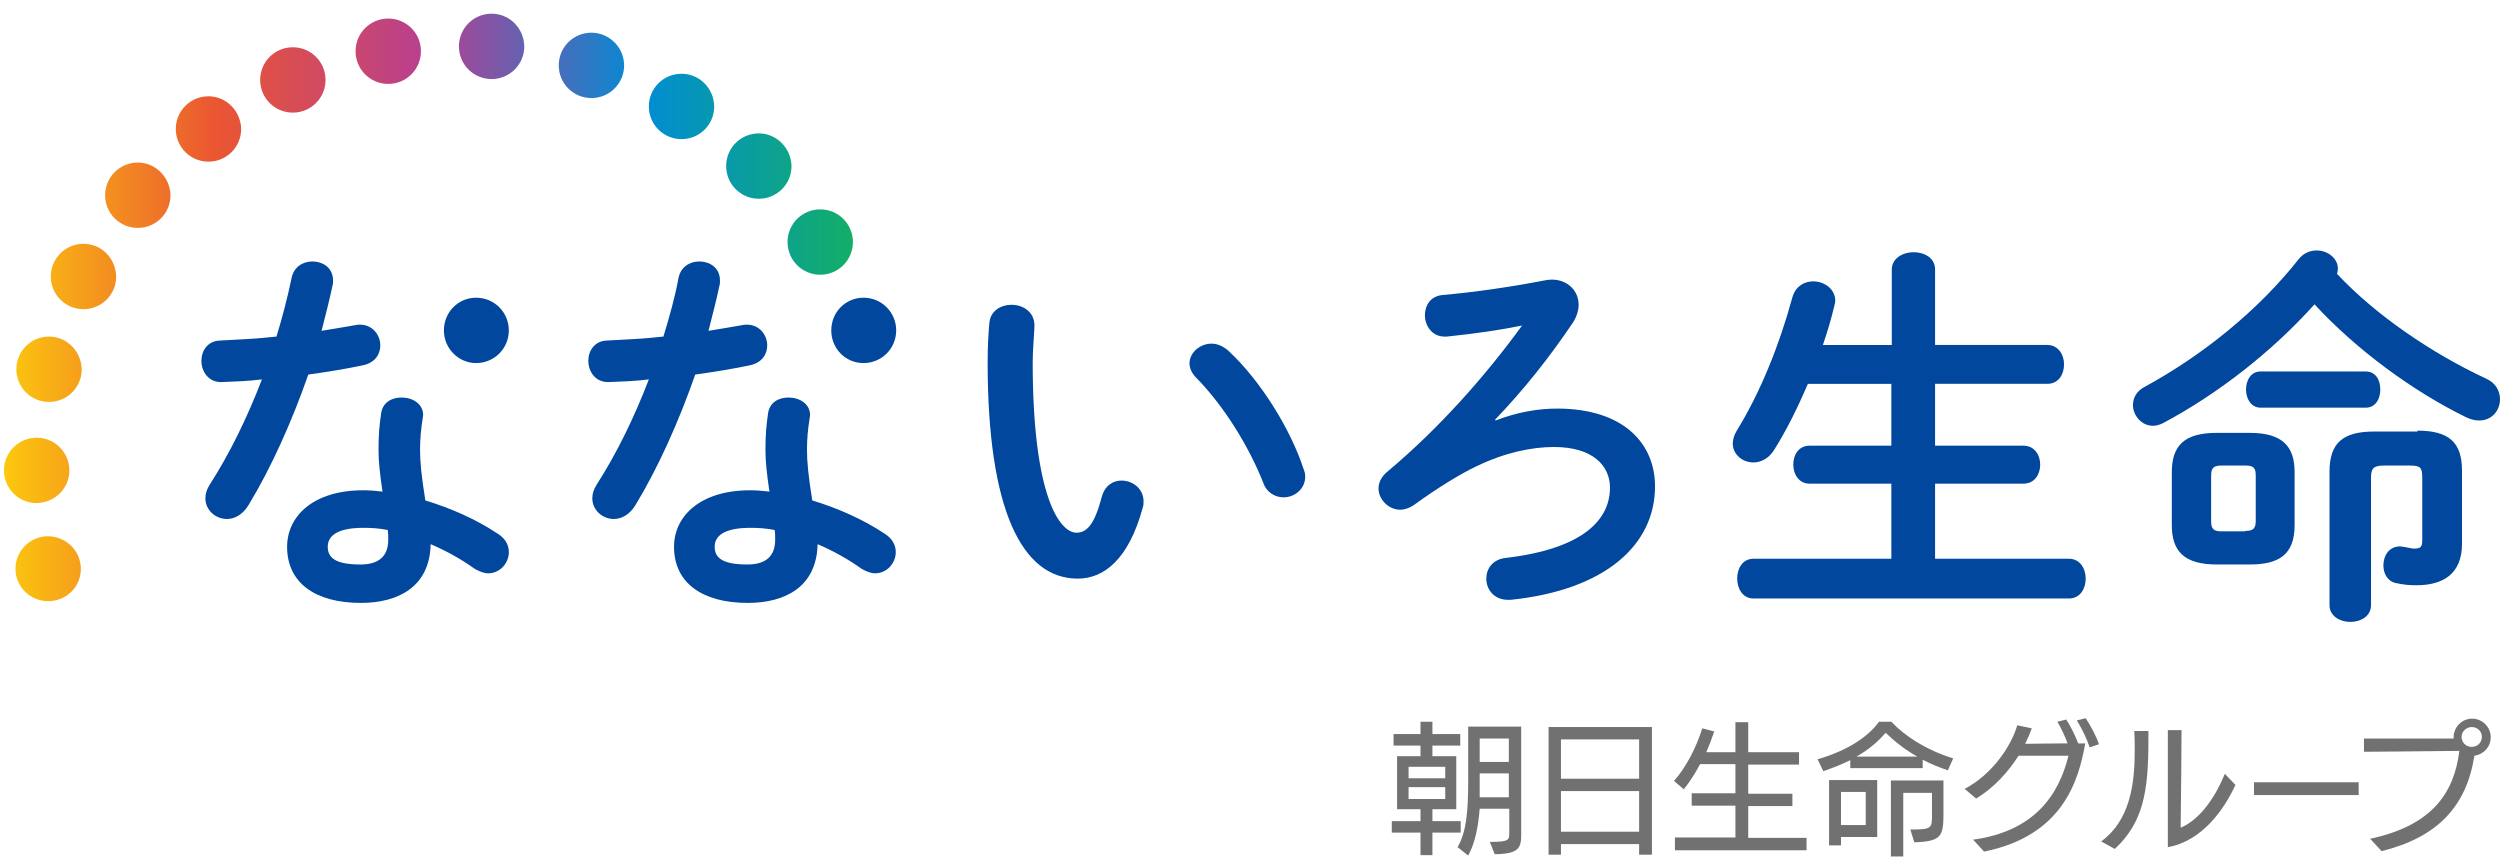
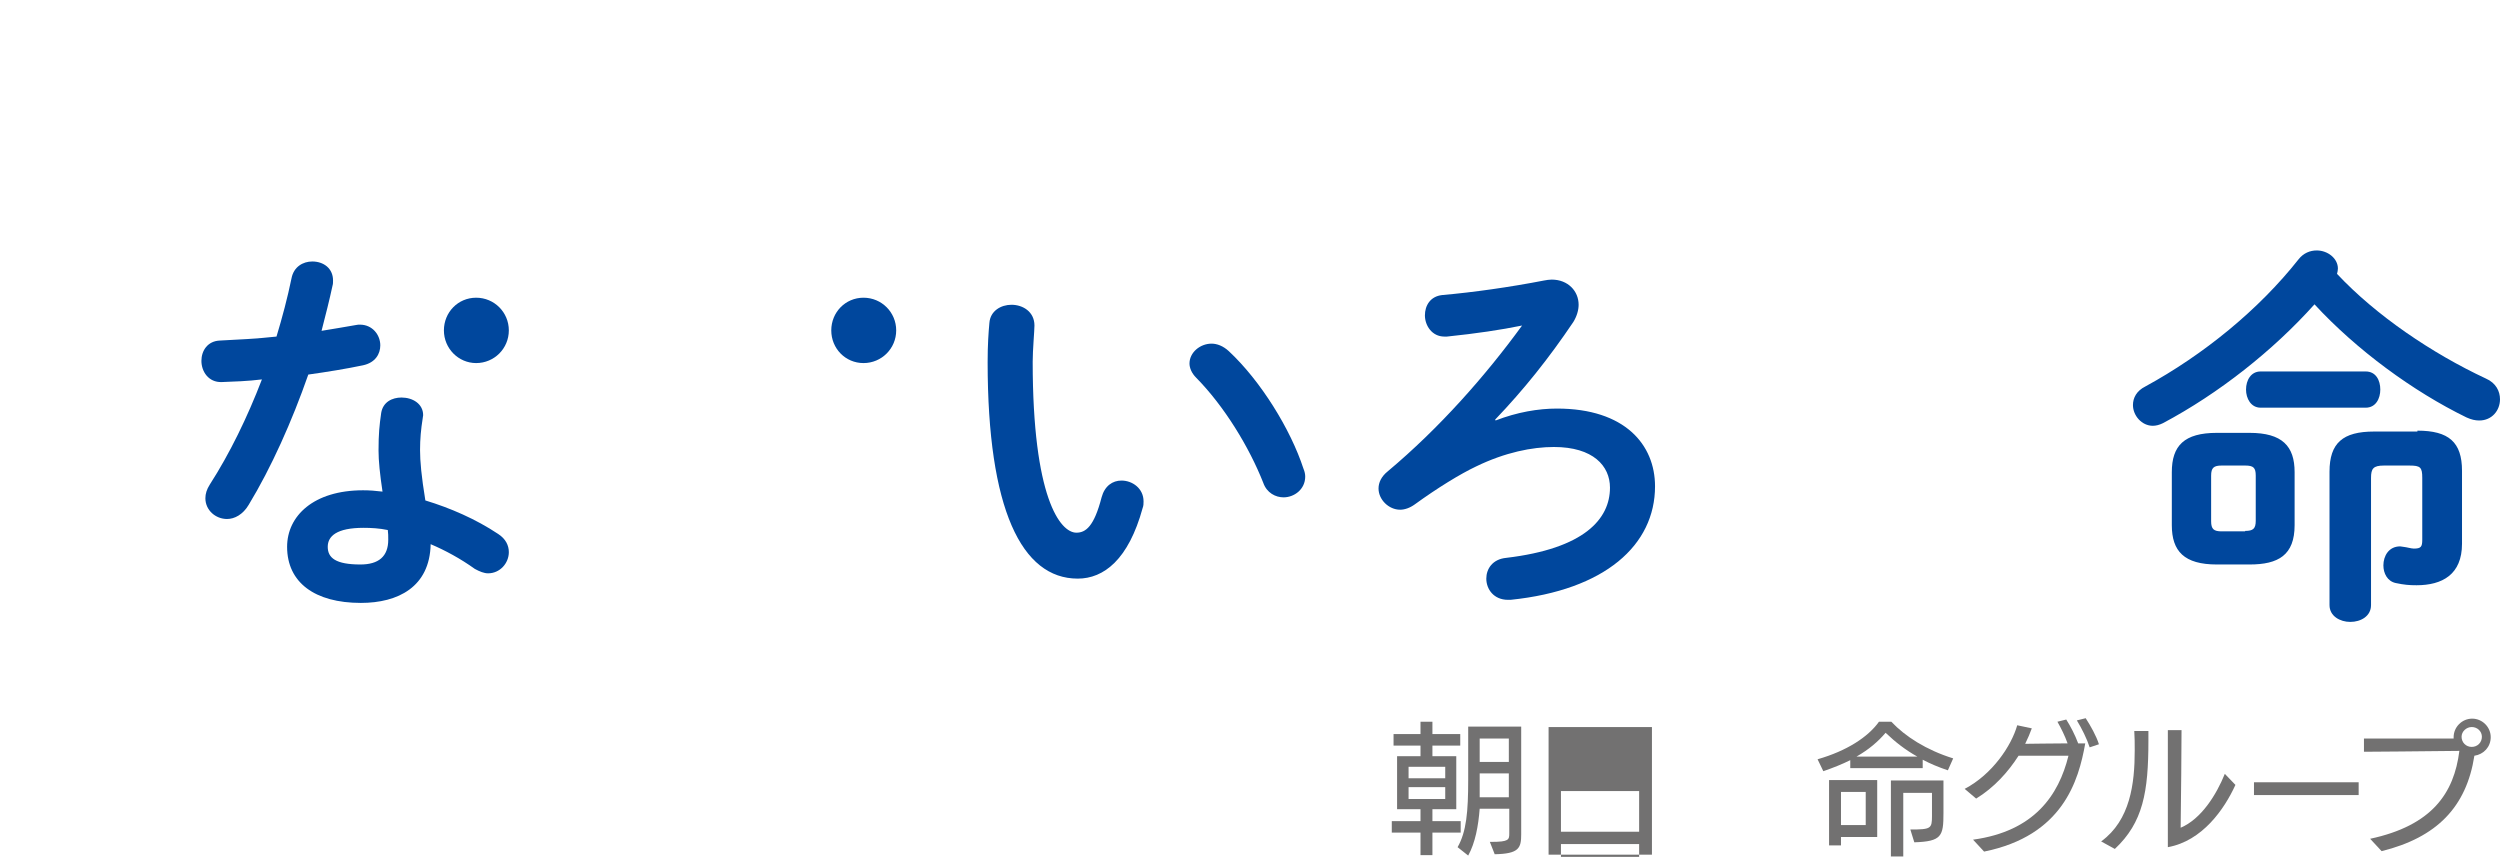
<svg xmlns="http://www.w3.org/2000/svg" version="1.1" id="レイヤー_1" x="0px" y="0px" viewBox="0 0 566 194" style="enable-background:new 0 0 566 194;" xml:space="preserve">
  <style type="text/css">
	.st0{fill:#727171;}
	.st1{fill:#00479D;}
	.st2{fill:url(#SVGID_1_);}
</style>
  <path class="st0" d="M324.3,188.5v5.1h-2.7v-5.1h-6.5v-2.6h6.5v-2.7h-5.3v-12h5.3v-2.4h-6.1v-2.6h6.1v-2.8h2.7v2.8h6.3v2.6h-6.3v2.4  h5.4v12h-5.4v2.7h6.4v2.6H324.3z M327.2,173.6h-8.3v2.6h8.3V173.6z M327.2,178.2h-8.3v2.7h8.3V178.2z M337.3,190.6h0.4  c3.9,0,4-0.5,4-1.9v-5.6h-6.7c-0.3,3.9-1,7.7-2.6,10.6l-2.4-1.9c2-3.5,2.4-8,2.4-15.3v-12h12v24.4c0,3.1-0.5,4.4-6,4.5L337.3,190.6z   M341.6,175.1H335v1.6c0,1.2,0,2.5,0,3.8h6.6V175.1z M341.6,167.2H335v5.3h6.6V167.2z" />
-   <path class="st0" d="M371.1,193.5v-2.4h-17.7v2.4h-2.8v-28.9h23.4v28.9H371.1z M371.1,167.4h-17.7v8.9h17.7V167.4z M371.1,179.1  h-17.7v9.2h17.7V179.1z" />
-   <path class="st0" d="M379.2,192.4v-2.8h13.7v-7.2h-9.9v-2.8h9.9V173h-8c-1.1,2.1-2.4,4.1-3.7,5.7l-2.2-1.9c2.8-3.2,5-7.5,6.4-11.9  l2.7,0.7c-0.5,1.5-1.1,3.1-1.8,4.7h6.6v-6.8h2.9v6.8h11.5v2.8h-11.5v6.6h10v2.8h-10v7.2h13.2v2.8H379.2z" />
+   <path class="st0" d="M371.1,193.5v-2.4h-17.7v2.4h-2.8v-28.9h23.4v28.9H371.1z h-17.7v8.9h17.7V167.4z M371.1,179.1  h-17.7v9.2h17.7V179.1z" />
  <path class="st0" d="M441,174.4c-2.1-0.7-4-1.5-5.7-2.4v1.9h-16.4v-1.8c-1.8,0.9-3.8,1.7-6.1,2.5l-1.3-2.7c6.6-1.9,11.4-5,13.9-8.5  h2.8c3.1,3.3,7.9,6.4,14,8.3L441,174.4z M416.8,189.5v1.9h-2.7v-14.8h10.9v12.9L416.8,189.5L416.8,189.5z M422.4,179.3h-5.6v7.5h5.6  V179.3z M434.1,171.3c-2.7-1.5-5-3.3-7.2-5.4c-1.7,2-3.8,3.8-6.6,5.4H434.1z M428.1,193.7v-17H440v7.4c0,5.2-0.4,6.4-6.6,6.6  l-0.9-2.9c4.7,0,4.9-0.2,4.9-3.1v-5.2h-6.5v14.4H428.1z" />
  <path class="st0" d="M446.7,190.1c13.9-1.9,19.4-10.1,21.6-19H457c-2.3,3.6-5.5,7.2-9.6,9.7l-2.6-2.2c6.3-3.3,10.6-9.8,11.9-14.4  l3.3,0.7c-0.4,1.1-0.9,2.3-1.5,3.5c1.3,0,6-0.1,9.6-0.1c-0.6-1.7-1.5-3.5-2.3-4.9l2-0.5c0.9,1.4,2,3.5,2.7,5.4h1.6  c-1.5,8.5-5.1,20.9-22.9,24.5L446.7,190.1z M473.1,169.2c-0.6-1.9-1.8-4.3-2.9-6.1l2-0.5c1.1,1.7,2.4,4,3,5.9L473.1,169.2z" />
  <path class="st0" d="M475.7,190.5c6.6-4.8,7.6-13.1,7.6-20.6c0-1.5,0-3-0.1-4.4l3.2,0v2.2c0,11.6-1.2,18.5-7.6,24.5L475.7,190.5z   M490.8,165.3h3.1c0,1.7-0.1,17-0.2,22.1c4.7-2,8.1-7.5,10-12.2l2.4,2.5c-2.5,5.5-7.5,12.7-15.3,14.1L490.8,165.3z" />
  <path class="st0" d="M510.3,180v-2.9H534v2.9H510.3z" />
  <path class="st0" d="M536.6,189.9c14-3,19-10.3,20.2-19.9c-6.8,0.1-21.6,0.2-21.6,0.2v-3c0,0,15.4,0,20.3,0v-0.3  c0-2.3,1.9-4.2,4.2-4.2c2.3,0,4.2,1.9,4.2,4.2c0,2.2-1.6,3.9-3.7,4.2c-1.8,11.6-8.5,18.5-21,21.6L536.6,189.9z M561.9,166.8  c0-1.2-1-2.2-2.3-2.2c-1.2,0-2.3,1-2.3,2.2c0,1.3,1,2.3,2.3,2.3C560.9,169.1,561.9,168.1,561.9,166.8z" />
  <path class="st1" d="M229,69c2.6,0,5.2,1.6,5.2,4.7c0,1.2-0.4,5.5-0.4,8.2c0,30.7,6.2,38.7,9.9,38.7c2.1,0,4-1.4,5.7-8  c0.7-2.6,2.5-3.8,4.5-3.8c2.5,0,5,1.8,5,4.7c0,0.5,0,1-0.2,1.5c-3.2,11.7-8.8,16-14.7,16c-12.7,0-20.4-15.7-20.4-49  c0-4,0.2-6.7,0.4-8.9C224.2,70.4,226.6,69,229,69z M295.1,106.1c0.3,0.7,0.4,1.3,0.4,1.8c0,2.9-2.5,4.7-4.9,4.7  c-1.8,0-3.8-1-4.6-3.3c-3.2-8.1-8.8-17.3-15.2-23.8c-1-1-1.5-2.2-1.5-3.2c0-2.5,2.4-4.5,5-4.5c1.2,0,2.6,0.5,3.9,1.7  C285.4,86.2,292.2,97.2,295.1,106.1z" />
  <path class="st1" d="M338.6,95.2c4.9-1.9,9.7-2.7,13.9-2.7c15.4,0,22.2,8.2,22.2,17.6c0,13.3-11.3,23.5-32.7,25.7h-0.6  c-3.2,0-4.9-2.4-4.9-4.8c0-2.2,1.4-4.4,4.5-4.7c17.7-2.1,23.5-8.8,23.5-15.9c0-4.9-3.8-9.2-12.7-9.2c-4.9,0-11,1.2-17.6,4.4  c-3.6,1.7-8.8,4.9-13.9,8.6c-1.1,0.8-2.3,1.2-3.3,1.2c-2.6,0-4.9-2.3-4.9-4.8c0-1.3,0.6-2.7,2.1-3.9c11.7-9.8,22.1-21.6,30.4-33  c-4.9,1-10.3,1.8-17,2.5H327c-2.8,0-4.4-2.5-4.4-4.8c0-2.2,1.2-4.3,3.9-4.6c6.9-0.6,15.4-1.8,23.1-3.3c0.6-0.1,1.1-0.2,1.7-0.2  c3.7,0,6.1,2.6,6.1,5.7c0,1.2-0.4,2.6-1.2,3.9c-5.6,8.3-11.2,15.3-17.7,22.1L338.6,95.2z" />
-   <path class="st1" d="M463.5,78.1c2.5,0,3.8,2.2,3.8,4.4s-1.2,4.4-3.8,4.4h-25.4v14h20c2.5,0,3.8,2.1,3.8,4.3c0,2.1-1.2,4.3-3.8,4.3  h-20v17h30.3c2.5,0,3.8,2.2,3.8,4.5c0,2.2-1.2,4.5-3.8,4.5H397c-2.5,0-3.7-2.3-3.7-4.5c0-2.3,1.2-4.5,3.7-4.5h31.2v-17h-18.5  c-2.5,0-3.7-2.2-3.7-4.3c0-2.2,1.2-4.3,3.7-4.3h18.5v-14h-18.9c-2.3,5.4-4.9,10.6-7.6,14.9c-1.2,2-3.1,2.9-4.7,2.9  c-2.5,0-4.7-1.8-4.7-4.3c0-0.9,0.3-1.9,0.9-2.9c5.3-8.6,9.6-19.2,12.6-30.2c0.7-2.5,2.7-3.6,4.7-3.6c2.5,0,5,1.7,5,4.4  c0,0.4-0.1,0.7-0.2,1.1c-0.7,3-1.6,6-2.6,8.9h15.6V61c0-2.5,2.5-3.9,4.9-3.9c2.5,0,4.9,1.3,4.9,3.9v17.1H463.5z" />
  <path class="st1" d="M562.8,85.7c2.3,1,3.2,2.9,3.2,4.7c0,2.5-1.8,4.8-4.7,4.8c-0.9,0-1.8-0.2-2.9-0.7  c-12.1-5.9-24.9-15.3-34.4-25.6c-9.4,10.5-21.7,20.2-34.3,26.9c-0.8,0.4-1.6,0.6-2.3,0.6c-2.5,0-4.5-2.3-4.5-4.7  c0-1.6,0.8-3.2,2.8-4.2c13.2-7.2,25.7-17.4,34.7-28.8c1.1-1.4,2.6-2,4.1-2c2.5,0,4.8,1.8,4.8,4.1c0,0.4-0.1,0.8-0.2,1.2  C537.9,71.4,550.6,80,562.8,85.7z M501.9,127.8c-7.4,0-10.2-3-10.2-8.9v-12c0-6,2.8-8.9,10.2-8.9h7.4c7.4,0,10.2,3,10.2,8.9v12  c0,6.8-3.7,8.9-10.2,8.9H501.9z M508.3,120.2c1.8,0,2.4-0.5,2.4-2.3v-10.2c0-1.8-0.5-2.3-2.4-2.3h-5.3c-1.8,0-2.4,0.5-2.4,2.3V118  c0,1.8,0.6,2.3,2.4,2.3H508.3z M511.8,92.3c-2.2,0-3.3-2.1-3.3-4.1c0-2.1,1.1-4.1,3.3-4.1h23.8c2.3,0,3.3,2,3.3,4.1  c0,2-1,4.1-3.3,4.1H511.8z M547.3,97.5c7.1,0,10.1,2.6,10.1,9.1v16.5c0,7-4.5,9.4-10.3,9.4c-1.7,0-2.8-0.1-4.7-0.5  c-1.9-0.4-2.8-2.2-2.8-4c0-2.1,1.2-4.3,3.8-4.3c0.3,0,0.4,0.1,0.7,0.1c0.9,0.1,1.8,0.4,2.4,0.4c1.6,0,1.9-0.4,1.9-2v-14  c0-2.4-0.4-2.8-2.9-2.8h-5.8c-2.4,0-2.9,0.7-2.9,2.8v28.8c0,2.5-2.3,3.8-4.7,3.8c-2.3,0-4.7-1.3-4.7-3.8v-30.2c0-6.5,3-9.1,10.1-9.1  H547.3z" />
  <linearGradient id="SVGID_1_" gradientUnits="userSpaceOnUse" x1="1" y1="126.395" x2="193.065" y2="126.395" gradientTransform="matrix(1 0 0 -1 0 196)">
    <stop offset="0" style="stop-color:#FCC80E" />
    <stop offset="0.25" style="stop-color:#EA5532" />
    <stop offset="0.5" style="stop-color:#B73F91" />
    <stop offset="0.75" style="stop-color:#008CD6" />
    <stop offset="1" style="stop-color:#13AE67" />
  </linearGradient>
-   <path class="st2" d="M18.3,128.8c0,4.1-3.3,7.3-7.4,7.3s-7.4-3.3-7.4-7.3c0-4.1,3.3-7.4,7.4-7.4C15.1,121.5,18.3,124.8,18.3,128.8z   M15.7,106.5c0-4.1-3.3-7.4-7.4-7.4c-4.1,0-7.4,3.3-7.4,7.4s3.3,7.4,7.4,7.4C12.4,113.8,15.7,110.6,15.7,106.5z M11.1,76.2  c-4.1,0-7.4,3.3-7.4,7.4c0,4.1,3.3,7.4,7.4,7.4c4.1,0,7.4-3.3,7.4-7.4C18.4,79.5,15.1,76.2,11.1,76.2z M18.9,55.2  c-4.1,0-7.4,3.3-7.4,7.4c0,4.1,3.3,7.4,7.4,7.4s7.4-3.3,7.4-7.4C26.2,58.5,23,55.2,18.9,55.2z M31.2,36.8c-4.1,0-7.4,3.3-7.4,7.4  s3.3,7.4,7.4,7.4s7.4-3.3,7.4-7.4C38.5,40.1,35.2,36.8,31.2,36.8z M47.2,21.8c-4.1,0-7.4,3.3-7.4,7.4s3.3,7.4,7.4,7.4  c4.1,0,7.4-3.3,7.4-7.4C54.5,25.1,51.2,21.8,47.2,21.8z M66.3,10.7c-4.1,0-7.4,3.3-7.4,7.4c0,4.1,3.3,7.4,7.4,7.4  c4.1,0,7.4-3.3,7.4-7.4C73.7,14,70.4,10.7,66.3,10.7z M87.9,4.2c-4.1,0-7.4,3.3-7.4,7.4c0,4.1,3.3,7.4,7.4,7.4  c4.1,0,7.4-3.3,7.4-7.4C95.3,7.5,92,4.2,87.9,4.2z M111.3,3.1c-4.1,0-7.4,3.3-7.4,7.4c0,4.1,3.3,7.4,7.4,7.4s7.4-3.3,7.4-7.4  C118.6,6.3,115.3,3.1,111.3,3.1z M133.9,7.4c-4.1,0-7.4,3.3-7.4,7.4s3.3,7.4,7.4,7.4c4.1,0,7.4-3.3,7.4-7.4S137.9,7.4,133.9,7.4z   M154.3,16.7c-4.1,0-7.4,3.3-7.4,7.4s3.3,7.4,7.4,7.4c4.1,0,7.4-3.3,7.4-7.4C161.6,19.9,158.3,16.7,154.3,16.7z M171.8,30.2  c-4.1,0-7.4,3.3-7.4,7.4s3.3,7.4,7.4,7.4c4.1,0,7.4-3.3,7.4-7.4C179.1,33.5,175.8,30.2,171.8,30.2z M185.7,47.4  c-4.1,0-7.4,3.3-7.4,7.4s3.3,7.4,7.4,7.4c4.1,0,7.4-3.3,7.4-7.4C193.1,50.7,189.8,47.4,185.7,47.4z" />
-   <path class="st1" d="M153.6,63c0.5-2.6,2.6-3.8,4.7-3.8c2.5,0,4.7,1.5,4.7,4.3c0,0.4,0,0.8-0.1,1.1c-0.7,3.3-1.6,6.8-2.5,10.3  c2.6-0.4,5.3-0.9,7.7-1.3c0.4-0.1,0.7-0.1,1-0.1c2.8,0,4.6,2.3,4.6,4.7c0,1.9-1.1,3.9-3.9,4.5c-3.8,0.8-8.1,1.5-12.4,2.1  c-3.7,10.6-8.4,21.1-13.5,29.5c-1.3,2.2-3.2,3.2-4.9,3.2c-2.6,0-4.9-2-4.9-4.7c0-1,0.3-2,1-3.1c4.5-7,8.5-15.2,11.8-23.8  c-3.2,0.4-6.4,0.5-9.1,0.6c-3,0.1-4.6-2.4-4.6-4.8c0-2.3,1.4-4.5,4.2-4.6c3.9-0.2,8.3-0.4,12.8-0.9C151.5,71.9,152.8,67.4,153.6,63z   M169.3,136.5c-10.4,0-16.7-4.6-16.7-12.7c0-7,6-12.8,17.2-12.8c1.4,0,2.8,0.1,4.4,0.3c-0.6-4-0.9-7-0.9-9.3c0-3.8,0.2-5.7,0.6-8.5  c0.4-2.5,2.5-3.5,4.6-3.5c2.5,0,4.9,1.4,4.9,4c0,0.3-0.1,0.4-0.1,0.7c-0.4,2.5-0.6,4.7-0.6,7.2c0,2.5,0.3,5.9,1.2,11.4  c5.6,1.7,11.4,4.2,16.5,7.6c1.7,1.1,2.4,2.6,2.4,4.1c0,2.5-2,4.8-4.7,4.8c-0.9,0-1.9-0.4-3-1c-3.2-2.3-6.7-4.2-10-5.6  C184.9,132.9,177.7,136.5,169.3,136.5z M175.5,122.2c0-0.8,0-1.5-0.1-2.2c-1.9-0.4-3.8-0.5-5.5-0.5c-6.1,0-8.1,1.9-8.1,4.3  c0,2.5,1.8,4,7.4,4C173.3,127.8,175.5,126,175.5,122.2z" />
  <path class="st1" d="M195.5,82.2c4.1,0,7.4-3.3,7.4-7.4s-3.3-7.4-7.4-7.4c-4.1,0-7.3,3.3-7.3,7.4S191.4,82.2,195.5,82.2z" />
  <path class="st1" d="M66,63c0.5-2.6,2.6-3.8,4.7-3.8c2.5,0,4.7,1.5,4.7,4.3c0,0.4,0,0.8-0.1,1.1c-0.7,3.3-1.6,6.8-2.5,10.3  c2.6-0.4,5.3-0.9,7.7-1.3c0.4-0.1,0.7-0.1,1-0.1c2.8,0,4.6,2.3,4.6,4.7c0,1.9-1.1,3.9-3.9,4.5c-3.8,0.8-8.1,1.5-12.4,2.1  c-3.7,10.6-8.4,21.1-13.5,29.5c-1.3,2.2-3.2,3.2-4.9,3.2c-2.6,0-4.9-2-4.9-4.7c0-1,0.3-2,1-3.1c4.5-7,8.5-15.2,11.8-23.8  c-3.2,0.4-6.4,0.5-9.1,0.6c-3,0.1-4.6-2.4-4.6-4.8c0-2.3,1.4-4.5,4.2-4.6c3.9-0.2,8.3-0.4,12.8-0.9C63.9,71.9,65.1,67.4,66,63z   M81.7,136.5c-10.4,0-16.7-4.6-16.7-12.7c0-7,6-12.8,17.2-12.8c1.4,0,2.8,0.1,4.4,0.3c-0.6-4-0.9-7-0.9-9.3c0-3.8,0.2-5.7,0.6-8.5  c0.4-2.5,2.5-3.5,4.6-3.5c2.5,0,4.9,1.4,4.9,4c0,0.3-0.1,0.4-0.1,0.7c-0.4,2.5-0.6,4.7-0.6,7.2c0,2.5,0.3,5.9,1.2,11.4  c5.6,1.7,11.4,4.2,16.5,7.6c1.7,1.1,2.4,2.6,2.4,4.1c0,2.5-2,4.8-4.7,4.8c-0.9,0-1.9-0.4-3-1c-3.2-2.3-6.7-4.2-10-5.6  C97.3,132.9,90.1,136.5,81.7,136.5z M87.9,122.2c0-0.8,0-1.5-0.1-2.2c-1.9-0.4-3.8-0.5-5.5-0.5c-6.1,0-8.1,1.9-8.1,4.3  c0,2.5,1.8,4,7.4,4C85.7,127.8,87.9,126,87.9,122.2z" />
  <path class="st1" d="M107.8,82.2c4.1,0,7.4-3.3,7.4-7.4s-3.3-7.4-7.4-7.4c-4.1,0-7.3,3.3-7.3,7.4S103.8,82.2,107.8,82.2z" />
</svg>